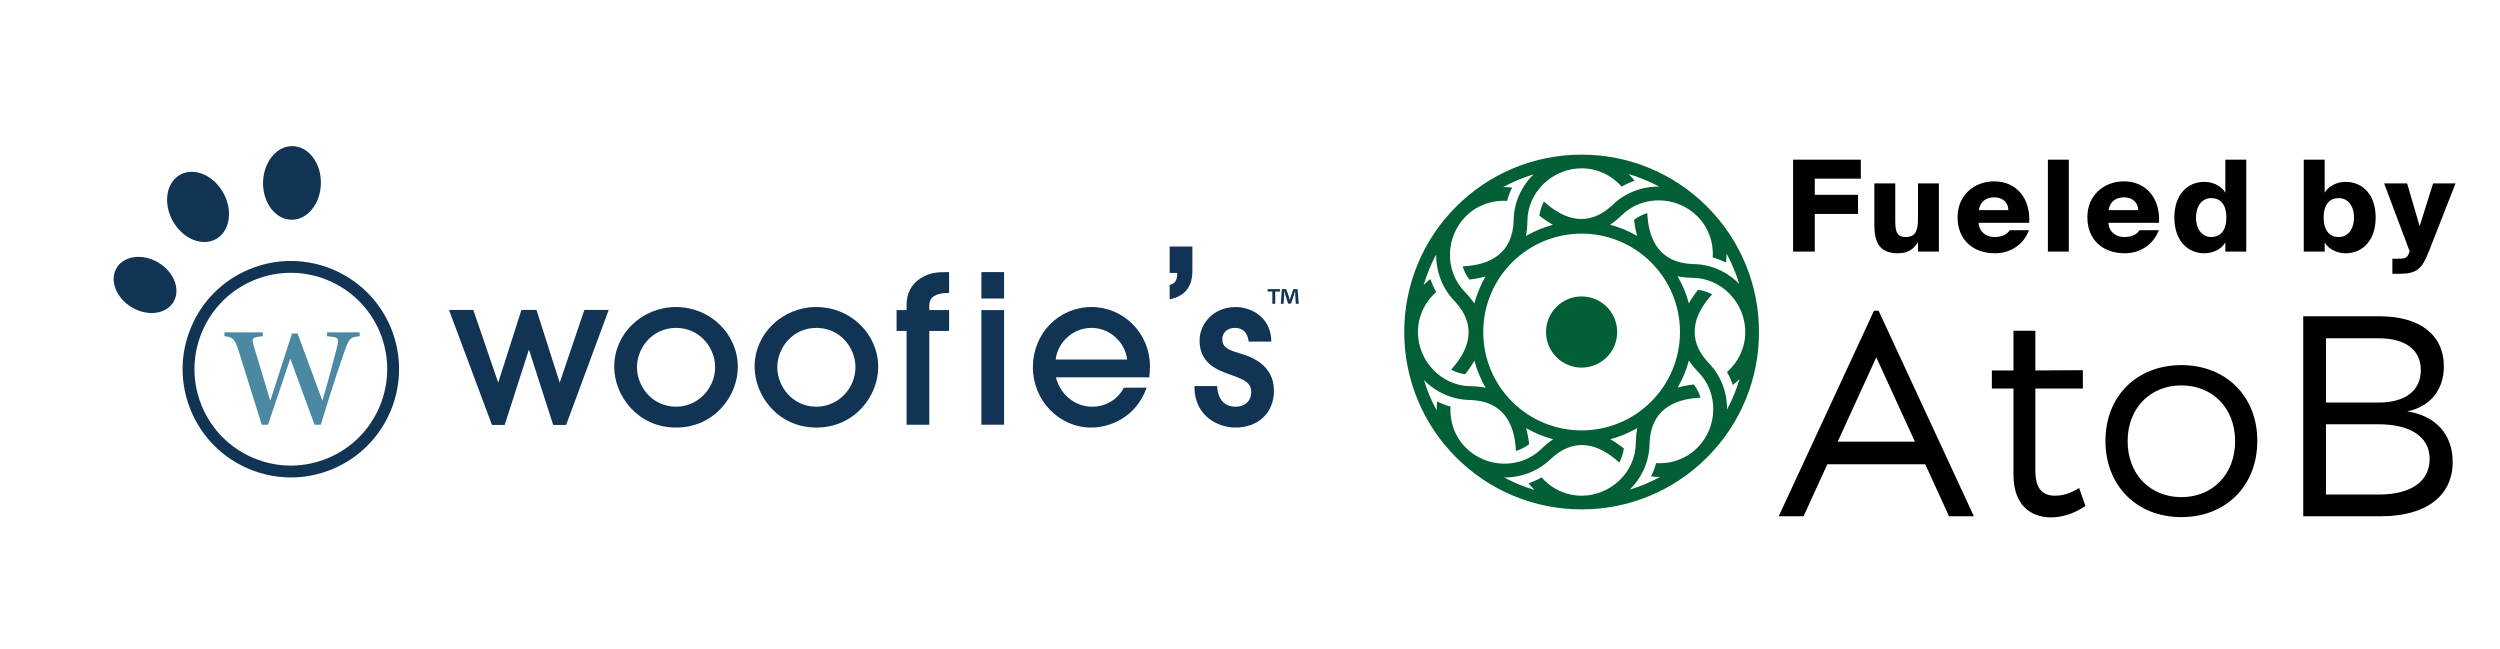
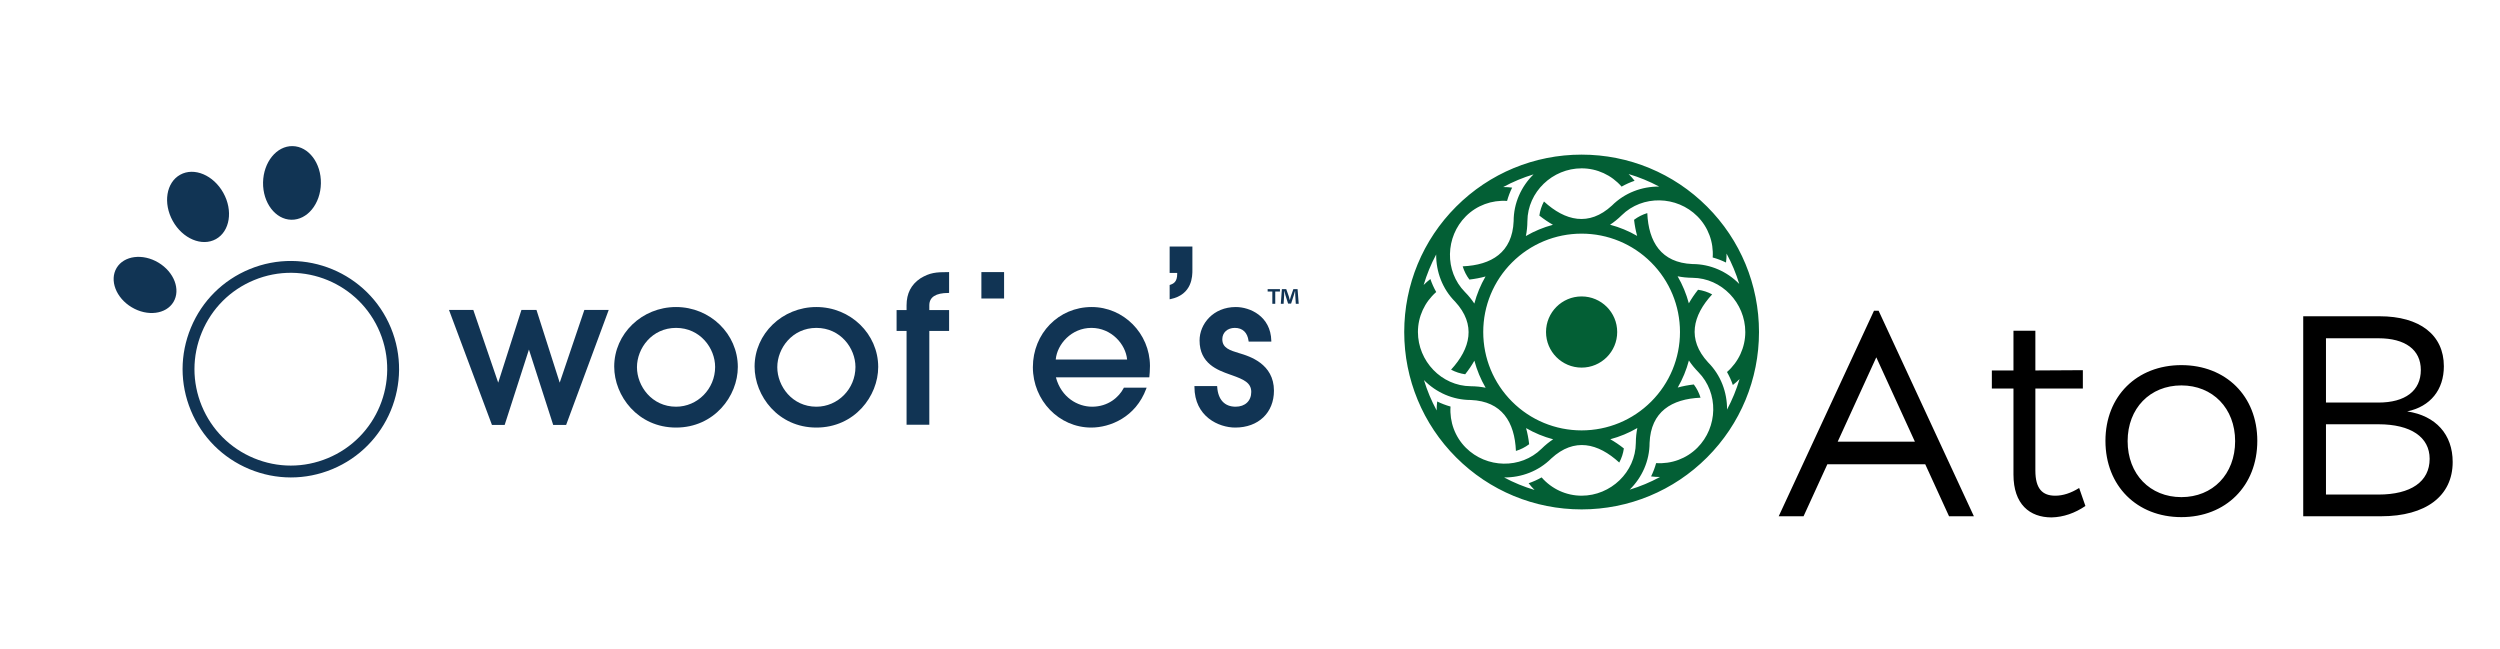
<svg xmlns="http://www.w3.org/2000/svg" width="308" height="80" viewBox="0 0 308 80" fill="none">
  <rect width="308" height="80" fill="white" />
  <rect x="8" y="38" width="38" height="2" fill="white" />
  <path d="M157.689 35.621V35.919H157.111V37.427H156.752V35.919H156.174V35.621H157.689ZM159.641 37.427L159.575 36.364C159.568 36.225 159.568 36.052 159.562 35.86H159.542C159.495 36.019 159.442 36.232 159.389 36.398L159.064 37.401H158.692L158.366 36.371C158.333 36.232 158.28 36.019 158.24 35.86H158.22C158.22 36.026 158.213 36.199 158.207 36.364L158.14 37.427H157.795L157.928 35.621H158.466L158.778 36.504C158.818 36.643 158.851 36.776 158.898 36.962H158.904C158.951 36.796 158.99 36.643 159.03 36.511L159.342 35.621H159.861L160 37.427H159.641Z" fill="#113454" />
  <path fill-rule="evenodd" clip-rule="evenodd" d="M48.155 40.383C50.965 47.177 47.723 54.994 40.929 57.804C37.641 59.165 34.015 59.159 30.727 57.797C27.44 56.429 24.876 53.865 23.515 50.578C22.153 47.283 22.153 43.664 23.521 40.369C24.883 37.082 27.447 34.525 30.741 33.163C37.535 30.354 45.346 33.595 48.155 40.383ZM31.299 34.511C28.37 35.72 26.085 38.005 24.87 40.934C23.654 43.863 23.654 47.091 24.863 50.02C26.078 52.949 28.356 55.233 31.285 56.449C34.214 57.664 37.442 57.664 40.371 56.449C46.422 53.952 49.304 46.991 46.807 40.947C44.303 34.897 37.349 32.008 31.299 34.511Z" fill="#113454" />
-   <path d="M36.658 41.08L39.7 49.316H39.733C40.378 47.17 41.221 43.949 41.5 42.847C41.779 41.771 41.673 41.565 40.922 41.492L40.291 41.425V40.941H44.31V41.425C43.174 41.525 43.034 41.631 42.477 43.192C42.217 43.916 40.975 47.516 39.521 52.331H38.751L35.782 44.228H35.748L33.019 52.331H32.248L29.366 43.119C28.894 41.631 28.576 41.525 27.652 41.425V40.941H32.375V41.425L31.797 41.492C31.079 41.598 31.006 41.738 31.252 42.568L33.278 49.316H33.318L35.974 41.08H36.658Z" fill="#4B88A2" />
  <path d="M32.408 22.477C32.454 19.973 34.081 17.967 36.047 18C38.02 18.034 39.581 20.093 39.534 22.596C39.494 25.1 37.867 27.106 35.895 27.073C33.929 27.04 32.368 24.981 32.408 22.477Z" fill="#113454" />
  <path d="M21.283 27.219C20.068 25.027 20.479 22.477 22.2 21.527C23.92 20.571 26.297 21.574 27.513 23.759C28.735 25.951 28.323 28.501 26.603 29.457C24.883 30.414 22.498 29.411 21.283 27.219Z" fill="#113454" />
  <path d="M16.222 37.852C14.289 36.697 13.459 34.525 14.369 33.004C15.279 31.49 17.584 31.197 19.516 32.353C21.456 33.515 22.279 35.687 21.369 37.208C20.459 38.722 18.155 39.014 16.222 37.852Z" fill="#113454" />
  <path fill-rule="evenodd" clip-rule="evenodd" d="M90.9 45.211C90.9 48.804 87.991 52.676 83.289 52.676C78.58 52.676 75.671 48.778 75.671 45.165C75.671 41.12 79.085 37.826 83.289 37.826C87.487 37.826 90.9 41.14 90.9 45.211ZM78.474 45.238C78.474 47.575 80.314 50.106 83.289 50.106C85.939 50.106 88.104 47.908 88.104 45.211C88.104 42.9 86.265 40.396 83.289 40.396C80.314 40.396 78.474 42.913 78.474 45.238Z" fill="#113454" />
  <path fill-rule="evenodd" clip-rule="evenodd" d="M108.195 45.211C108.195 48.804 105.286 52.676 100.577 52.676C95.875 52.676 92.966 48.778 92.966 45.165C92.966 41.12 96.38 37.826 100.577 37.826C104.781 37.826 108.195 41.14 108.195 45.211ZM95.762 45.238C95.762 47.575 97.602 50.106 100.577 50.106C103.234 50.106 105.392 47.908 105.392 45.211C105.392 42.9 103.553 40.396 100.577 40.396C97.602 40.396 95.762 42.913 95.762 45.238Z" fill="#113454" />
  <path d="M116.843 33.522H116.929V36.092H116.843C115.282 36.092 114.492 36.604 114.492 37.613C114.492 37.914 114.492 38.111 114.492 38.204C114.602 38.204 115.415 38.204 116.929 38.204V40.775C115.415 40.775 114.602 40.775 114.492 40.775C114.492 40.894 114.492 44.744 114.492 52.324H111.689C111.689 44.744 111.689 40.894 111.689 40.775C111.587 40.775 111.177 40.775 110.46 40.775V38.204C111.177 38.204 111.587 38.204 111.689 38.204C111.689 38.111 111.689 37.914 111.689 37.613C111.689 36.152 112.247 35.063 113.396 34.292C114.558 33.588 115.302 33.522 116.843 33.522Z" fill="#113454" />
-   <path d="M123.617 38.204H123.703V52.324H120.907V38.204H123.617Z" fill="#113454" />
  <path d="M123.617 33.522H123.703V36.776H120.907V33.522H123.617Z" fill="#113454" />
  <path fill-rule="evenodd" clip-rule="evenodd" d="M141.676 45.065C141.676 45.523 141.629 46.234 141.603 46.407L141.589 46.486C134.084 46.486 130.25 46.486 130.086 46.486C130.75 48.977 132.783 50.106 134.543 50.106C136.535 50.106 137.857 48.924 138.435 47.815L138.461 47.761H141.264L141.217 47.888C139.909 51.421 136.748 52.676 134.436 52.676C130.478 52.676 127.25 49.342 127.25 45.238C127.25 41.08 130.431 37.826 134.489 37.826C138.428 37.826 141.649 41.073 141.676 45.065ZM130.066 44.295C130.272 44.295 138.654 44.295 138.86 44.295C138.687 42.395 136.914 40.396 134.463 40.396C132.012 40.396 130.239 42.395 130.066 44.295Z" fill="#113454" />
  <path d="M146.81 30.374H146.903V33.263C146.903 34.007 146.903 36.285 144.213 36.849L144.1 36.869V35.109L144.166 35.089C144.585 34.95 145.03 34.717 145.03 33.761C145.03 33.717 145.03 33.672 145.03 33.628C144.932 33.628 144.622 33.628 144.1 33.628V30.374H146.81Z" fill="#113454" />
  <path d="M156.951 48.133C156.951 50.85 155.032 52.676 152.183 52.676C150.164 52.676 147.155 51.341 147.155 47.655V47.562H149.951L149.958 47.649C150.057 49.229 150.868 50.106 152.229 50.106C153.398 50.106 154.155 49.389 154.155 48.286C154.155 47.151 153.212 46.739 151.771 46.227L151.492 46.128C150.018 45.603 147.786 44.799 147.786 41.943C147.786 39.918 149.46 37.826 152.256 37.826C153.969 37.826 156.553 38.935 156.626 41.99V42.083H153.836L153.823 42.003C153.69 40.967 153.086 40.396 152.13 40.396C151.22 40.396 150.589 40.974 150.589 41.791C150.589 42.873 151.505 43.159 152.687 43.517L152.741 43.531C153.896 43.883 156.951 44.799 156.951 48.133Z" fill="#113454" />
  <path d="M74.861 38.184H74.994L69.747 52.351H68.153C66.24 46.404 65.244 43.309 65.164 43.066C65.085 43.309 64.088 46.404 62.175 52.351H60.608L55.315 38.184H58.31C60.272 43.923 61.294 46.909 61.379 47.144C61.454 46.905 62.408 43.918 64.241 38.184H66.094C67.923 43.918 68.877 46.905 68.957 47.144C69.036 46.905 70.048 43.918 71.992 38.184H74.861Z" fill="#113454" />
  <path fill-rule="evenodd" clip-rule="evenodd" d="M194.854 19.05C189.039 19.05 183.513 21.339 179.401 25.451C175.289 29.562 173 35.088 173 40.904C173 46.719 175.289 52.246 179.401 56.357C183.512 60.469 189.039 62.758 194.854 62.758C200.67 62.758 206.196 60.469 210.308 56.357C214.42 52.246 216.709 46.72 216.709 40.904C216.709 35.088 214.42 29.562 210.308 25.451C206.196 21.339 200.67 19.05 194.854 19.05ZM194.854 36.52C197.276 36.52 199.239 38.482 199.239 40.904C199.239 43.326 197.276 45.289 194.854 45.289C192.433 45.289 190.47 43.326 190.47 40.904C190.47 38.482 192.433 36.52 194.854 36.52ZM191.322 27.694C190.153 28.006 189.033 28.471 187.987 29.08C188.105 28.518 188.17 27.907 188.175 27.244C188.205 23.635 191.275 20.738 194.854 20.739C196.751 20.739 198.538 21.566 199.781 22.991C200.291 22.703 200.827 22.462 201.382 22.272C201.156 21.979 200.911 21.702 200.65 21.443C201.952 21.829 203.211 22.347 204.409 22.986C202.273 22.969 200.157 23.758 198.588 25.327C195.755 27.937 192.828 27.218 190.216 24.822C189.926 25.364 189.734 25.951 189.649 26.56C190.203 26.998 190.762 27.379 191.322 27.694ZM183.018 34.061C182.411 35.108 181.947 36.229 181.637 37.399C181.324 36.918 180.937 36.44 180.473 35.968C177.942 33.394 178.064 29.175 180.595 26.645C181.937 25.304 183.785 24.626 185.672 24.754C185.828 24.189 186.037 23.64 186.296 23.114C185.929 23.066 185.56 23.043 185.192 23.045C186.383 22.399 187.636 21.875 188.932 21.481C187.413 22.977 186.48 25.025 186.48 27.249C186.322 31.104 183.749 32.659 180.203 32.812C180.381 33.4 180.661 33.952 181.031 34.442C181.734 34.36 182.398 34.234 183.018 34.061ZM181.644 44.436C181.956 45.605 182.422 46.726 183.03 47.771C182.468 47.653 181.858 47.589 181.194 47.583C177.585 47.553 174.689 44.483 174.689 40.904C174.689 39.007 175.517 37.221 176.942 35.977C176.653 35.467 176.412 34.931 176.223 34.377C175.93 34.602 175.653 34.846 175.394 35.107C175.781 33.806 176.297 32.547 176.937 31.35C176.92 33.486 177.709 35.601 179.278 37.17C181.888 40.004 181.168 42.93 178.773 45.542C179.314 45.832 179.901 46.024 180.51 46.11C180.949 45.555 181.329 44.997 181.644 44.436ZM188.012 52.742C189.058 53.349 190.18 53.813 191.349 54.122C190.868 54.436 190.39 54.821 189.918 55.286C187.345 57.817 183.126 57.694 180.595 55.164C179.254 53.822 178.577 51.973 178.705 50.086C178.14 49.93 177.591 49.721 177.064 49.463C177.017 49.83 176.994 50.199 176.995 50.567C176.35 49.375 175.826 48.122 175.431 46.826C176.927 48.346 178.976 49.278 181.199 49.278C185.055 49.436 186.609 52.01 186.762 55.555C187.35 55.377 187.902 55.098 188.392 54.728C188.311 54.025 188.185 53.361 188.012 52.742ZM198.387 54.115C199.555 53.803 200.676 53.338 201.721 52.73C201.603 53.291 201.539 53.902 201.534 54.564C201.504 58.173 198.434 61.07 194.855 61.069C192.958 61.069 191.171 60.242 189.927 58.816C189.418 59.105 188.881 59.346 188.327 59.536C188.553 59.828 188.797 60.105 189.058 60.364C187.756 59.978 186.498 59.461 185.301 58.822C187.437 58.839 189.552 58.049 191.121 56.481C193.954 53.871 196.88 54.59 199.492 56.986C199.783 56.445 199.975 55.857 200.06 55.248C199.506 54.809 198.947 54.43 198.387 54.115ZM206.696 47.746C207.301 46.7 207.764 45.579 208.073 44.41C208.386 44.891 208.772 45.368 209.236 45.84C211.767 48.414 211.644 52.633 209.114 55.163C207.772 56.504 205.923 57.182 204.036 57.054C203.88 57.619 203.672 58.168 203.413 58.694C203.78 58.742 204.149 58.765 204.517 58.764C203.325 59.409 202.073 59.933 200.776 60.327C202.296 58.831 203.228 56.783 203.228 54.559C203.387 50.704 205.96 49.149 209.506 48.996C209.328 48.408 209.048 47.857 208.678 47.366C207.977 47.447 207.313 47.573 206.696 47.746ZM208.065 37.371C207.754 36.203 207.289 35.083 206.681 34.037C207.243 34.155 207.852 34.219 208.514 34.225C212.124 34.255 215.02 37.325 215.02 40.904C215.02 42.801 214.192 44.587 212.767 45.831C213.055 46.341 213.297 46.877 213.486 47.432C213.779 47.206 214.056 46.962 214.315 46.701C213.928 48.002 213.411 49.261 212.772 50.458C212.789 48.322 212 46.207 210.431 44.638C207.821 41.805 208.54 38.878 210.936 36.266C210.395 35.976 209.807 35.784 209.199 35.698C208.76 36.253 208.38 36.811 208.065 37.371ZM201.697 29.064C200.65 28.458 199.529 27.995 198.36 27.686C198.841 27.372 199.318 26.986 199.791 26.522C202.364 23.991 206.583 24.114 209.113 26.645C210.454 27.986 211.132 29.835 211.004 31.722C211.569 31.878 212.118 32.087 212.644 32.345C212.692 31.978 212.715 31.609 212.714 31.241C213.359 32.433 213.883 33.686 214.277 34.982C212.782 33.462 210.733 32.53 208.509 32.53C204.654 32.372 203.099 29.799 202.946 26.253C202.359 26.431 201.807 26.71 201.316 27.08C201.398 27.782 201.524 28.445 201.697 29.064ZM203.425 32.334C205.705 34.614 206.974 37.679 206.974 40.904C206.974 44.129 205.706 47.196 203.426 49.476C201.146 51.756 198.079 53.024 194.854 53.024C191.63 53.024 188.562 51.756 186.283 49.476C184.003 47.196 182.735 44.128 182.735 40.904C182.735 37.679 184.004 34.614 186.284 32.334C188.565 30.055 191.63 28.785 194.854 28.785C198.079 28.785 201.144 30.054 203.425 32.334Z" fill="#035F35" />
  <path d="M231.16 38.282H230.876L219.137 63.604H222.198L225.128 57.201H231.16H237.192L240.122 63.604H243.183L231.444 38.282H231.16ZM231.16 54.416H226.403L231.16 44.022L235.917 54.416H231.16ZM256.152 60.12C255.136 60.753 254.155 61.07 253.209 61.07C251.633 61.07 250.757 60.225 250.757 57.972V47.864H256.608V45.605L250.757 45.64V40.747H248.059V45.64H245.396V47.864H248.059V58.465C248.059 62.126 250.056 63.745 252.754 63.745C254.225 63.71 255.627 63.217 256.923 62.337L256.152 60.12ZM268.746 44.983C263.281 44.983 259.391 48.785 259.391 54.312C259.391 59.873 263.281 63.71 268.746 63.71C274.212 63.71 278.1 59.873 278.1 54.312C278.1 48.785 274.212 44.983 268.746 44.983ZM268.746 47.483C272.6 47.483 275.368 50.299 275.368 54.346C275.368 58.43 272.6 61.246 268.746 61.246C264.892 61.246 262.124 58.43 262.124 54.346C262.124 50.299 264.892 47.483 268.746 47.483ZM283.757 38.964V63.604H293.341C298.877 63.604 302.17 61.105 302.17 56.916C302.17 53.537 300.103 51.214 296.564 50.686C299.437 50.087 301.084 48.01 301.084 45.124C301.084 41.252 298.106 38.964 293.166 38.964H283.757ZM286.56 41.675H293.025C296.319 41.675 298.246 43.083 298.246 45.581C298.246 48.151 296.318 49.595 293.025 49.595H286.56V41.675ZM286.56 52.27H293.025C297.02 52.27 299.332 53.854 299.332 56.529C299.332 59.345 297.019 60.929 293.025 60.929H286.56V52.27Z" fill="black" />
-   <path d="M220.908 19.671V31H223.58V26.359H228.909V24H223.58V22.015H229.253V19.671H220.908ZM236.294 29.828V31H238.872V22.593H236.294V27.031C236.294 28.578 235.872 29.203 234.778 29.203C233.528 29.203 233.497 28.219 233.497 27.015V22.593H230.919V27.656C230.919 29.938 231.591 31.203 233.825 31.203C235.122 31.203 235.778 30.656 236.294 29.828ZM249.969 28.359H247.594C247.297 28.859 246.672 29.203 245.704 29.203C244.766 29.203 243.844 28.64 243.766 27.453H250.001C250.173 24.468 248.454 22.343 245.672 22.343C243.219 22.343 241.172 24.062 241.172 26.75C241.172 29.531 243.047 31.203 245.782 31.203C247.469 31.203 249.219 30.344 249.969 28.359ZM243.797 25.89C243.938 24.781 244.766 24.312 245.672 24.312C246.641 24.312 247.407 24.843 247.438 25.89H243.797ZM254.878 31V19.671H252.3V31H254.878ZM265.96 28.359H263.584C263.288 28.859 262.663 29.203 261.694 29.203C260.756 29.203 259.834 28.64 259.756 27.453H265.991C266.163 24.468 264.444 22.343 261.662 22.343C259.209 22.343 257.162 24.062 257.162 26.75C257.162 29.531 259.037 31.203 261.772 31.203C263.459 31.203 265.21 30.344 265.96 28.359ZM259.787 25.89C259.928 24.781 260.756 24.312 261.662 24.312C262.631 24.312 263.397 24.843 263.428 25.89H259.787ZM276.74 19.671H274.162V23.734C273.615 22.812 272.505 22.406 271.583 22.406C269.427 22.406 267.88 24.047 267.88 26.797C267.88 29.547 269.427 31.203 271.583 31.203C272.505 31.203 273.615 30.797 274.162 29.875V31H276.74V19.671ZM270.552 26.797C270.552 25.234 271.396 24.406 272.427 24.406C273.443 24.406 274.287 25.062 274.287 26.797C274.287 28.531 273.443 29.203 272.427 29.203C271.396 29.203 270.552 28.359 270.552 26.797ZM286.4 23.734V19.671H283.822V31H286.4V29.875C286.947 30.797 288.056 31.203 288.978 31.203C291.135 31.203 292.682 29.547 292.682 26.797C292.682 24.047 291.135 22.406 288.978 22.406C288.056 22.406 286.947 22.812 286.4 23.734ZM286.275 26.797C286.275 25.062 287.119 24.406 288.135 24.406C289.166 24.406 290.01 25.234 290.01 26.797C290.01 28.359 289.166 29.203 288.135 29.203C287.119 29.203 286.275 28.531 286.275 26.797ZM294.741 33.734H295.57C297.757 33.734 298.382 33.141 299.226 31L302.523 22.593H299.757L298.101 27.859L296.554 22.593H293.726L296.866 30.953L296.788 31.172C296.538 31.812 296.335 31.875 295.257 31.875H294.741V33.734Z" fill="black" />
</svg>